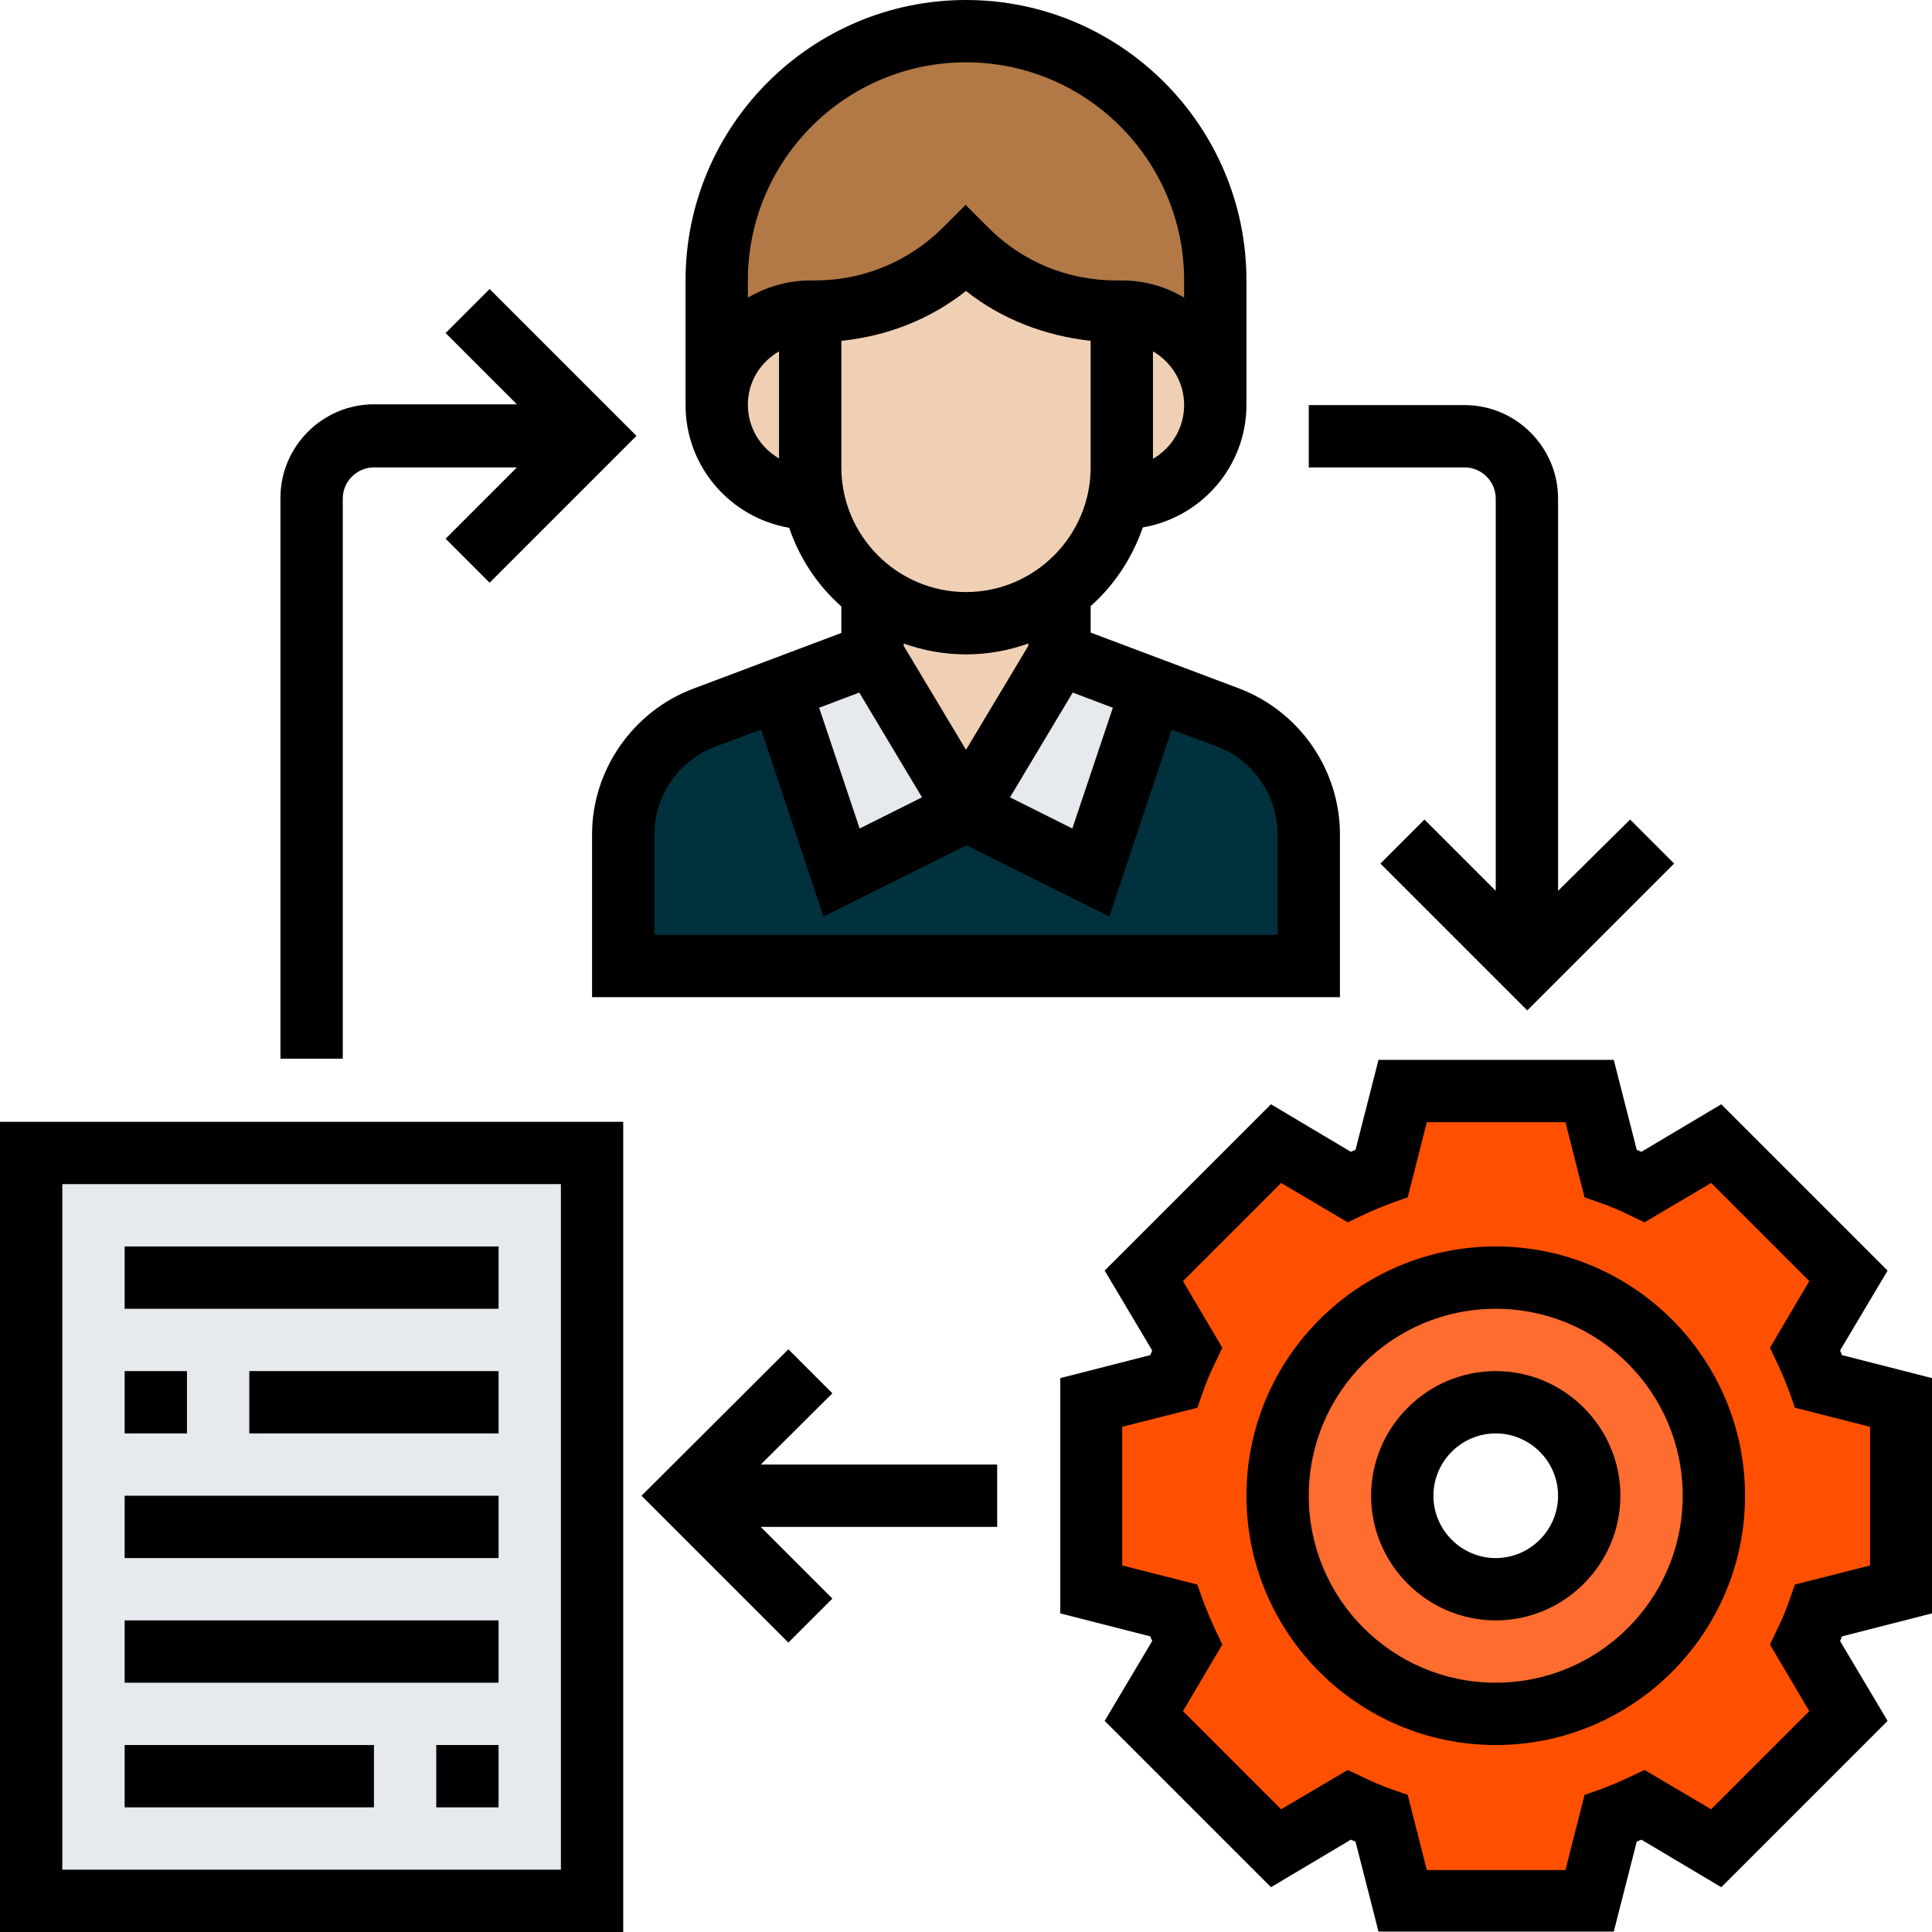
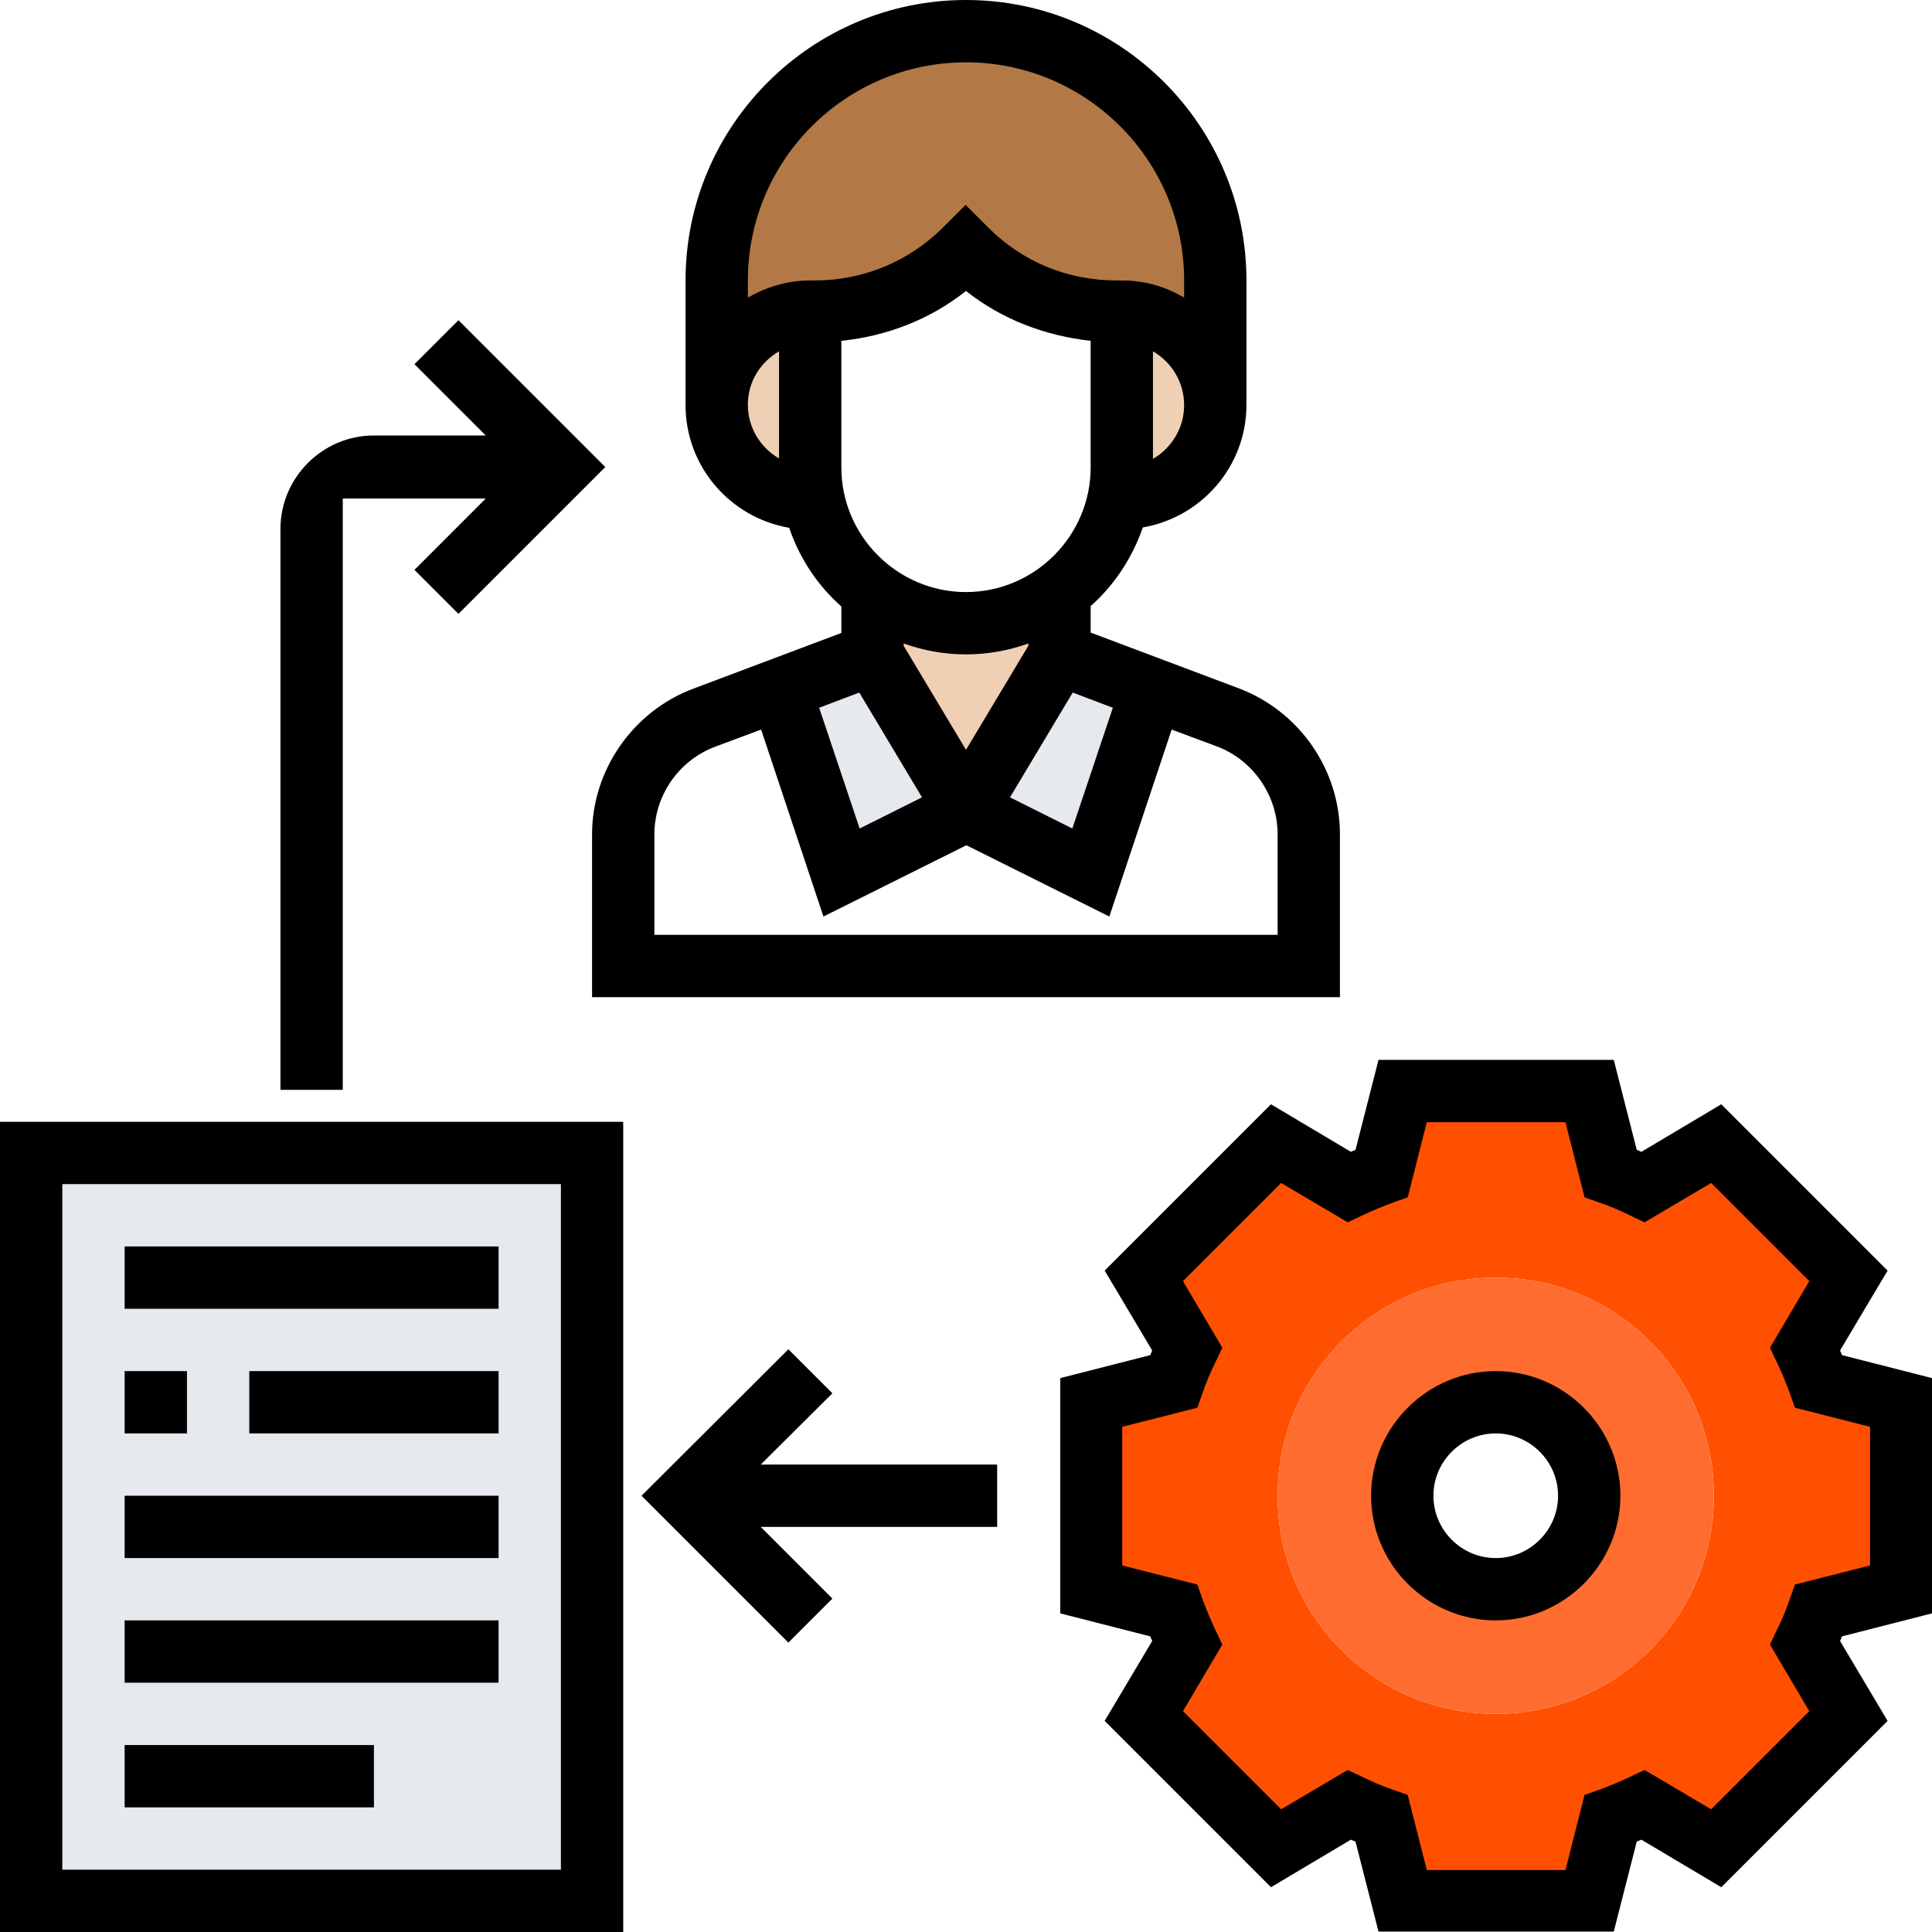
<svg xmlns="http://www.w3.org/2000/svg" version="1.1" id="Layer_1" x="0px" y="0px" viewBox="0 0 496 496" style="enable-background:new 0 0 496 496;" xml:space="preserve">
  <style type="text/css">
	.st0{fill:#00313C;}
	.st1{fill:#E6E9ED;}
	.st2{fill:#F0D0B4;}
	.st3{fill:#B27946;}
	.st4{fill:#FE5000;}
	.st5{fill:#FF6C2F;}
</style>
-   <path class="st0" d="M280,224l15.7-47.1l19.5,7.4c12.6,4.6,20.8,16.6,20.8,29.9V248H160v-33.8c0-13.4,8.2-25.3,20.8-29.9l19.5-7.4  L216,224l32-16L280,224z" />
  <path class="st1" d="M295.7,176.9L280,224l-32-16l24-40L295.7,176.9z" />
  <path class="st1" d="M224,168l24,40l-32,16l-15.7-47.1L224,168z" />
  <g>
    <path class="st2" d="M248,160c5,0,9.7-0.9,24-8v16l-24,40l-24-40v-16C230.6,157,239,160,248,160z" />
    <path class="st2" d="M312,104c0,13.3-10.7,24-24,24l-0.8-0.1c0.6-2.6,0.8-5.2,0.8-7.9V80c6.6,0,12.6,2.7,17,7S312,97.4,312,104z" />
-     <path class="st2" d="M288,80v40c0,2.7-0.2,5.4-0.8,7.9c-1.5,7.8-5.4,14.9-10.9,20.4c-1.4,1.4-2.8,2.6-4.3,3.7c-14.3,7.1-19,8-24,8   c-9,0-17.4-3-24-8c-7.7-5.8-13.3-14.3-15.2-24.1c-0.6-2.6-0.8-5.2-0.8-7.9V80h1.4c14.5,0,28.4-5.8,38.6-16   c10.2,10.2,24.2,16,38.6,16H288z" />
    <path class="st2" d="M208,120c0,2.7,0.2,5.4,0.8,7.9L208,128c-6.6,0-12.6-2.7-17-7s-7-10.3-7-17c0-13.3,10.7-24,24-24V120z" />
  </g>
  <path class="st3" d="M312,72v32c0-6.6-2.7-12.6-7-17s-10.3-7-17-7h-1.4c-14.5,0-28.4-5.8-38.6-16c-10.2,10.2-24.2,16-38.6,16H208  c-13.3,0-24,10.7-24,24V72c0-17.7,7.2-33.7,18.7-45.3C214.3,15.2,230.3,8,248,8C283.4,8,312,36.6,312,72z" />
  <path class="st4" d="M488,360v48l-21.1,5.4c-1,2.9-2.2,5.7-3.5,8.5l11.1,18.7l-33.9,33.9l-18.7-11.1c-2.8,1.3-5.6,2.5-8.5,3.5  L408,488h-48l-5.4-21.1c-2.9-1-5.7-2.2-8.5-3.5l-18.7,11.1l-33.9-33.9l11.1-18.7c-1.3-2.8-2.5-5.6-3.5-8.5L280,408v-48l21.1-5.4  c1-2.9,2.2-5.7,3.5-8.5l-11.1-18.7l33.9-33.9l18.7,11.1c2.8-1.3,5.6-2.5,8.5-3.5L360,280h48l5.4,21.1c2.9,1,5.7,2.2,8.5,3.5  l18.7-11.1l33.9,33.9l-11.1,18.7c1.3,2.8,2.5,5.6,3.5,8.5L488,360z M440,384c0-31-25-56-56-56s-56,25-56,56s25,56,56,56  S440,415,440,384z" />
  <path class="st5" d="M384,328c31,0,56,25,56,56s-25,56-56,56s-56-25-56-56S353,328,384,328z M408,384c0-13.3-10.7-24-24-24  s-24,10.7-24,24s10.7,24,24,24S408,397.3,408,384z" />
  <path class="st1" d="M8,296h144v192H8V296z" />
  <path d="M496,414.2v-60.4l-23.1-5.9c-0.2-0.4-0.3-0.8-0.5-1.2l12.2-20.5l-42.7-42.7l-20.5,12.2c-0.4-0.2-0.8-0.3-1.2-0.5l-5.9-23.1  h-60.4l-5.9,23.1c-0.4,0.2-0.8,0.3-1.2,0.5l-20.5-12.2l-42.7,42.7l12.2,20.5c-0.2,0.4-0.3,0.8-0.5,1.2l-23.1,5.9v60.4l23.1,5.9  c0.2,0.4,0.3,0.8,0.5,1.2l-12.2,20.5l42.7,42.7l20.5-12.2c0.4,0.2,0.8,0.3,1.2,0.5l5.9,23.1h60.4l5.9-23.1c0.4-0.2,0.8-0.3,1.2-0.5  l20.5,12.2l42.7-42.7l-12.2-20.5c0.2-0.4,0.3-0.8,0.5-1.2L496,414.2z M464.5,439.3l-25.2,25.2l-17.1-10.1l-3.8,1.8  c-2.5,1.2-5,2.2-7.6,3.2l-4,1.4l-4.9,19.3h-35.6l-4.9-19.3l-4-1.4c-2.6-0.9-5.2-2-7.6-3.2l-3.8-1.8l-17.1,10.1l-25.2-25.2l10.1-17.1  l-1.8-3.8c-1.2-2.5-2.2-5-3.2-7.6l-1.4-4l-19.3-4.9v-35.6l19.3-4.9l1.4-4c0.9-2.6,2-5.2,3.2-7.6l1.8-3.8l-10.1-17.1l25.2-25.2  l17.1,10.1l3.8-1.8c2.5-1.2,5-2.2,7.6-3.2l4-1.4l4.9-19.3h35.6l4.9,19.3l4,1.4c2.6,0.9,5.2,2,7.6,3.2l3.8,1.8l17.1-10.1l25.2,25.2  l-10.1,17.1l1.8,3.8c1.2,2.5,2.2,5,3.2,7.6l1.4,4l19.3,4.9v35.6l-19.3,4.9l-1.4,4c-0.9,2.6-2,5.2-3.2,7.6l-1.8,3.8L464.5,439.3z" />
-   <path d="M384,320c-35.3,0-64,28.7-64,64s28.7,64,64,64s64-28.7,64-64S419.3,320,384,320z M384,432c-26.5,0-48-21.5-48-48  s21.5-48,48-48s48,21.5,48,48S410.5,432,384,432z" />
  <path d="M384,352c-17.6,0-32,14.4-32,32s14.4,32,32,32s32-14.4,32-32S401.6,352,384,352z M384,400c-8.8,0-16-7.2-16-16s7.2-16,16-16  s16,7.2,16,16S392.8,400,384,400z" />
  <path d="M202.6,135.5c2.7,7.9,7.3,14.8,13.4,20.2v6.8l-38,14.3c-15.5,5.8-26,20.9-26,37.4V256h192v-41.8c0-16.6-10.4-31.6-26-37.5  l-38-14.3v-6.8c6.1-5.4,10.7-12.4,13.4-20.2c15.1-2.6,26.6-15.7,26.6-31.5V72c0-39.7-32.3-72-72-72s-72,32.3-72,72v32  C176,119.8,187.5,132.9,202.6,135.5z M264,165.8l-16,26.7l-16-26.7v-0.6c5,1.8,10.4,2.8,16,2.8s11-1,16-2.8V165.8z M220.6,177.8  l16.1,26.9l-16,8l-10.4-31L220.6,177.8z M328,214.2V240H168v-25.8c0-10,6.3-19,15.6-22.5l11.8-4.4l16,48l36.7-18.3l36.7,18.3l16-48  l11.8,4.4C321.7,195.2,328,204.2,328,214.2z M285.7,181.7l-10.4,31l-16-8l16.1-26.9L285.7,181.7z M248,152c-17.6,0-32-14.4-32-32  V87.5c11.7-1.2,22.8-5.5,32-12.8c9.2,7.3,20.3,11.5,32,12.8V120C280,137.6,265.6,152,248,152z M296,117.8V90.2c4.8,2.8,8,7.9,8,13.8  S300.8,115,296,117.8z M248,16c30.9,0,56,25.1,56,56v4.4c-4.7-2.8-10.1-4.4-16-4.4h-1.4c-12.5,0-24.2-4.8-33-13.7l-5.7-5.7l-5.7,5.7  c-8.8,8.8-20.5,13.7-33,13.7H208c-5.9,0-11.3,1.7-16,4.4V72C192,41.1,217.1,16,248,16z M200,90.2v27.5c-4.8-2.8-8-7.9-8-13.8  S195.2,93,200,90.2z" />
  <path d="M0,496h160V288H0V496z M16,304h128v176H16V304z" />
  <path d="M32,320h96v16H32V320z" />
  <path d="M32,352h16v16H32V352z" />
  <path d="M64,352h64v16H64V352z" />
  <path d="M32,384h96v16H32V384z" />
  <path d="M32,416h96v16H32V416z" />
-   <path d="M112,448h16v16h-16V448z" />
  <path d="M32,448h64v16H32V448z" />
  <path d="M213.7,357.7l-11.3-11.3L164.7,384l37.7,37.7l11.3-11.3L195.3,392H256v-16h-60.7L213.7,357.7z" />
-   <path d="M88,128c0-4.4,3.6-8,8-8h36.7l-18.3,18.3l11.3,11.3l37.7-37.7l-37.7-37.7l-11.3,11.3l18.3,18.3H96c-13.2,0-24,10.8-24,24  v144h16V128z" />
-   <path d="M384,128v100.7l-18.3-18.3l-11.3,11.3l37.7,37.7l37.7-37.7l-11.3-11.3L400,228.7V128c0-13.2-10.8-24-24-24h-40v16h40  C380.4,120,384,123.6,384,128z" />
+   <path d="M88,128h36.7l-18.3,18.3l11.3,11.3l37.7-37.7l-37.7-37.7l-11.3,11.3l18.3,18.3H96c-13.2,0-24,10.8-24,24  v144h16V128z" />
</svg>